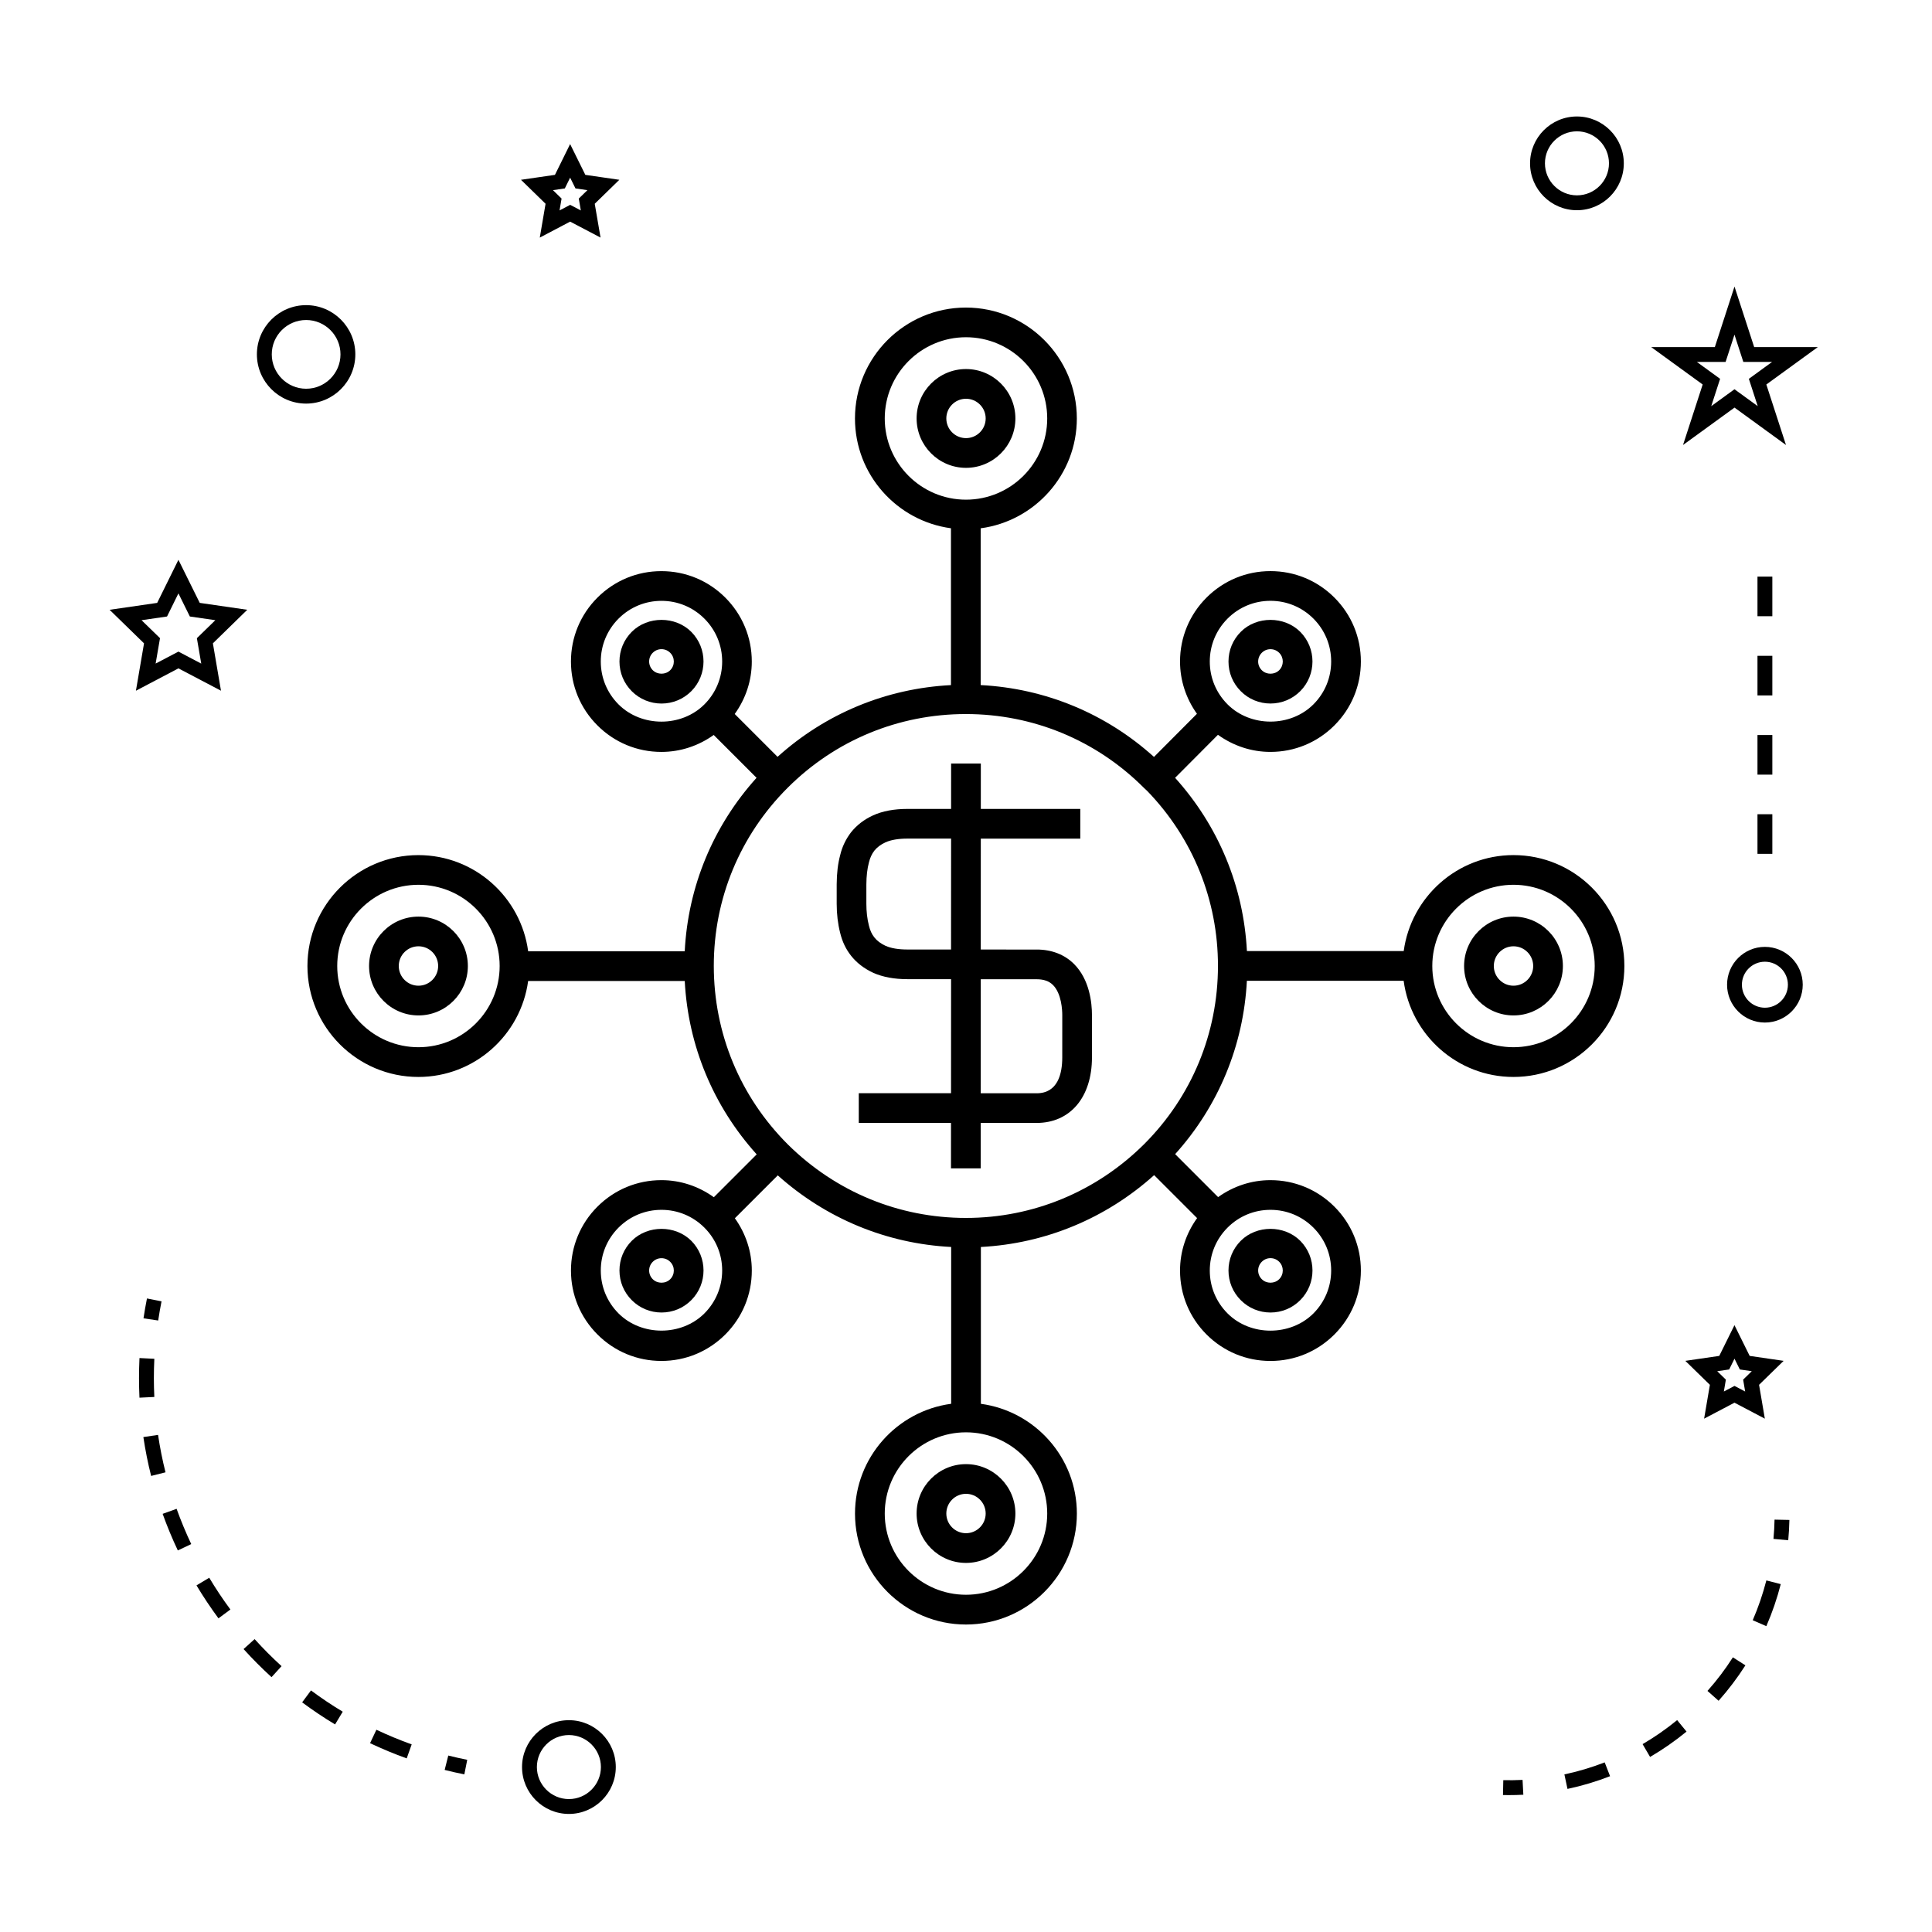
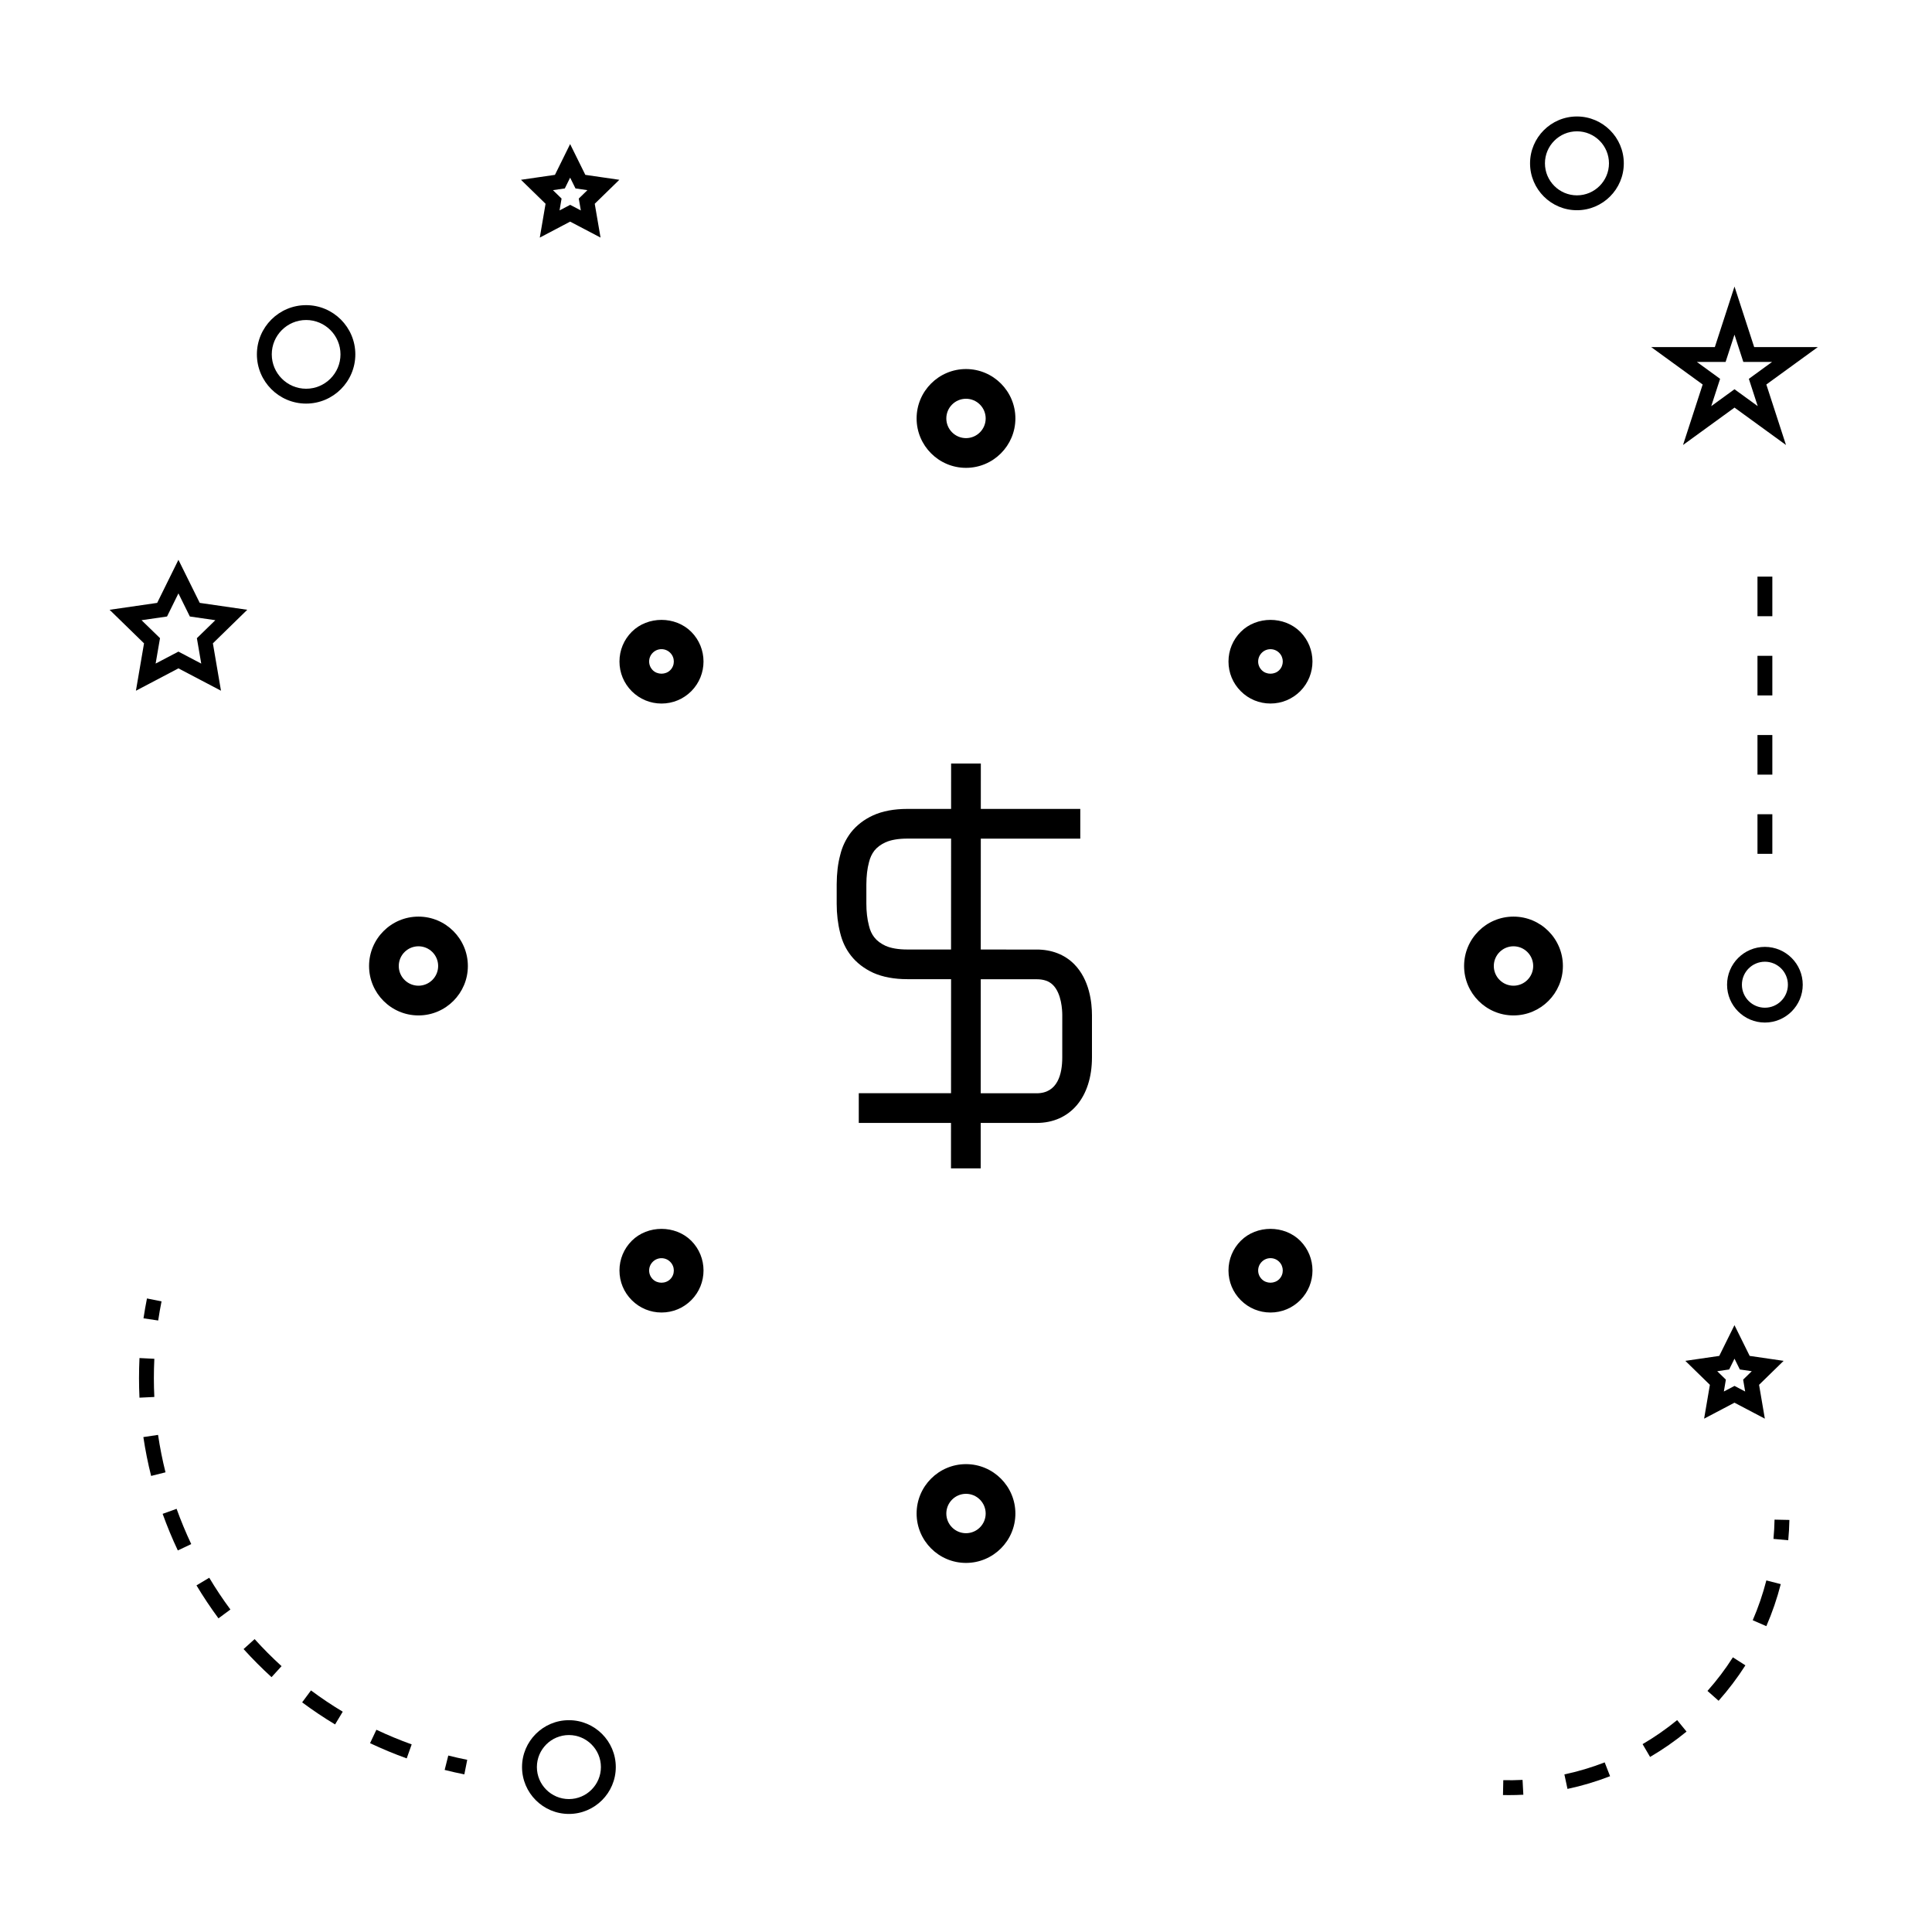
<svg xmlns="http://www.w3.org/2000/svg" fill="#000000" width="800px" height="800px" version="1.1" viewBox="144 144 512 512">
  <g>
    <path d="m413.09 254.89c0-7.215-5.871-13.09-13.09-13.09-7.215 0-13.09 5.871-13.09 13.09 0 7.215 5.871 13.094 13.09 13.094s13.09-5.875 13.09-13.094zm-18.305 0c0-2.875 2.34-5.215 5.215-5.215s5.215 2.34 5.215 5.215c0.004 2.879-2.336 5.219-5.211 5.219-2.879 0-5.219-2.34-5.219-5.219z" />
    <path d="m386.91 545.1c0 7.215 5.871 13.09 13.09 13.09 7.215 0 13.09-5.871 13.09-13.09-0.004-7.215-5.875-13.09-13.09-13.09-7.219 0-13.09 5.875-13.09 13.09zm18.305 0c0 2.875-2.34 5.215-5.215 5.215s-5.215-2.34-5.215-5.215 2.34-5.223 5.215-5.223 5.215 2.348 5.215 5.223z" />
    <path d="m545.09 386.91c-7.215 0-13.09 5.871-13.09 13.094s5.871 13.094 13.09 13.094c7.223 0 13.094-5.871 13.094-13.094 0.004-7.223-5.871-13.094-13.094-13.094zm0 18.312c-2.875 0-5.215-2.34-5.215-5.223 0-2.883 2.34-5.223 5.215-5.223 2.883 0 5.223 2.34 5.223 5.223 0 2.883-2.34 5.223-5.223 5.223z" />
-     <path d="m545.09 370.61c-14.855 0-27.145 11.094-29.09 25.426h-41.555c-0.891-17.125-7.535-33.152-19.031-45.906l11.355-11.402c4.039 2.906 8.844 4.535 13.914 4.535 6.398 0 12.41-2.492 16.941-7.016 4.527-4.523 7.023-10.543 7.023-16.945 0-6.398-2.492-12.418-7.023-16.941-4.523-4.523-10.543-7.012-16.941-7.012s-12.406 2.492-16.934 7.012c-4.527 4.527-7.027 10.543-7.027 16.945 0 5.047 1.605 9.824 4.481 13.855l-11.383 11.43c-12.754-11.508-28.789-18.148-45.93-19.039v-41.547c14.363-1.922 25.484-14.223 25.484-29.102 0-16.207-13.188-29.395-29.398-29.395-16.211 0-29.398 13.184-29.398 29.395 0 14.863 11.094 27.148 25.438 29.094v41.562c-17.16 0.883-33.203 7.519-45.953 19.008l-11.352-11.352c2.906-4.039 4.523-8.832 4.523-13.902 0-6.402-2.5-12.418-7.027-16.945-4.523-4.523-10.539-7.012-16.934-7.012-6.398 0-12.41 2.492-16.941 7.012-4.527 4.523-7.023 10.543-7.023 16.941 0 6.402 2.492 12.418 7.023 16.941 4.523 4.523 10.543 7.016 16.941 7.016 5.055 0 9.836-1.609 13.871-4.492l11.352 11.355c-11.508 12.762-18.156 28.812-19.035 45.969h-41.492c-1.914-14.363-14.219-25.484-29.094-25.484-16.211 0-29.398 13.184-29.398 29.395 0 16.211 13.188 29.395 29.398 29.395 14.855 0 27.145-11.094 29.09-25.426h41.5c0.902 17.137 7.551 33.172 19.07 45.945l-11.355 11.352c-4.039-2.902-8.836-4.523-13.902-4.523-6.398 0-12.41 2.492-16.941 7.012-4.527 4.523-7.023 10.543-7.023 16.941 0 6.398 2.492 12.418 7.023 16.945 4.523 4.523 10.543 7.016 16.941 7.016s12.406-2.492 16.934-7.012c4.527-4.527 7.027-10.547 7.027-16.945 0-5.047-1.609-9.836-4.488-13.859l11.367-11.367c12.82 11.477 28.875 18.102 45.953 18.98v41.555c-14.363 1.922-25.484 14.223-25.484 29.102 0 16.207 13.188 29.395 29.398 29.395 16.211 0 29.398-13.184 29.398-29.395 0-14.863-11.094-27.148-25.438-29.094v-41.562c17.086-0.902 33.121-7.547 45.914-19.039l11.387 11.387c-2.906 4.035-4.523 8.832-4.523 13.898 0 6.402 2.5 12.422 7.027 16.945 4.523 4.523 10.539 7.016 16.934 7.016 6.398 0 12.41-2.492 16.941-7.016 4.527-4.523 7.023-10.543 7.023-16.945s-2.492-12.418-7.023-16.941c-4.523-4.523-10.543-7.016-16.941-7.016-5.055 0-9.836 1.609-13.871 4.492l-11.383-11.387c11.484-12.746 18.117-28.785 19.008-45.938h41.547c1.914 14.363 14.219 25.484 29.094 25.484 16.211 0 29.398-13.184 29.398-29.395 0.016-16.215-13.172-29.398-29.387-29.398zm-75.766-62.68c3.039-3.039 7.074-4.707 11.367-4.707 4.293 0 8.332 1.668 11.371 4.707 3.039 3.039 4.711 7.078 4.711 11.371 0 4.297-1.668 8.332-4.711 11.371-6.078 6.078-16.664 6.082-22.738 0-3.043-3.039-4.719-7.074-4.719-11.371 0.004-4.289 1.676-8.324 4.719-11.371zm-138.66 22.75c-6.078 6.078-16.664 6.082-22.738 0-3.043-3.039-4.711-7.074-4.711-11.371 0-4.293 1.676-8.332 4.711-11.371 3.039-3.039 7.078-4.707 11.371-4.707s8.328 1.668 11.367 4.707c3.043 3.039 4.719 7.078 4.719 11.371 0 4.293-1.676 8.336-4.719 11.371zm-75.766 90.844c-11.871 0-21.527-9.652-21.527-21.523s9.656-21.523 21.527-21.523c11.867 0 21.516 9.652 21.516 21.523 0 11.875-9.656 21.523-21.516 21.523zm75.766 70.551c-6.078 6.07-16.664 6.07-22.738 0-3.039-3.043-4.711-7.078-4.711-11.379 0-4.293 1.668-8.332 4.711-11.371 3.039-3.039 7.078-4.707 11.371-4.707s8.328 1.676 11.367 4.711c3.043 3.039 4.719 7.074 4.719 11.367 0 4.293-1.676 8.336-4.719 11.379zm138.66-22.75c3.039-3.039 7.074-4.707 11.367-4.707 4.293 0 8.332 1.676 11.371 4.711 3.043 3.039 4.711 7.074 4.711 11.371 0 4.297-1.676 8.332-4.711 11.379-6.078 6.07-16.664 6.078-22.738 0-3.043-3.039-4.719-7.078-4.719-11.379 0.004-4.297 1.676-8.336 4.719-11.375zm-90.855-214.43c0-11.867 9.656-21.523 21.527-21.523s21.527 9.652 21.527 21.523c0 11.871-9.656 21.523-21.527 21.523s-21.527-9.656-21.527-21.523zm43.055 290.21c0 11.867-9.656 21.523-21.527 21.523s-21.527-9.652-21.527-21.523c0-11.871 9.656-21.523 21.527-21.523s21.527 9.656 21.527 21.523zm25.691-97.898c-12.68 12.609-29.461 19.559-47.254 19.559-17.734 0-34.488-6.922-47.18-19.484-12.652-12.648-19.617-29.453-19.617-47.316 0-17.82 6.941-34.574 19.555-47.18 12.609-12.605 29.391-19.555 47.246-19.555 17.816 0 34.574 6.941 47.18 19.555l0.93 0.875c12.07 12.512 18.699 28.902 18.699 46.305-0.004 17.859-6.953 34.637-19.559 47.242zm97.875-25.684c-11.867 0-21.516-9.652-21.516-21.523s9.652-21.523 21.516-21.523c11.871 0 21.527 9.652 21.527 21.523 0 11.875-9.656 21.523-21.527 21.523z" />
    <path d="m254.9 386.91c-7.223 0-13.094 5.871-13.094 13.094s5.871 13.094 13.094 13.094c7.215 0 13.09-5.871 13.09-13.094-0.004-7.223-5.875-13.094-13.09-13.094zm0 18.312c-2.883 0-5.223-2.34-5.223-5.223 0-2.883 2.34-5.223 5.223-5.223 2.875 0 5.215 2.34 5.215 5.223 0 2.883-2.344 5.223-5.215 5.223z" />
    <path d="m480.69 330.44c2.977 0 5.773-1.16 7.883-3.266 4.328-4.344 4.328-11.402-0.004-15.742-4.215-4.207-11.555-4.203-15.738-0.004-2.109 2.106-3.269 4.902-3.269 7.879-0.004 2.977 1.16 5.777 3.258 7.871 2.098 2.102 4.894 3.262 7.871 3.262zm-2.297-13.449c0.609-0.613 1.426-0.949 2.297-0.949s1.691 0.336 2.309 0.957c1.27 1.27 1.27 3.344 0 4.613-1.223 1.227-3.387 1.242-4.613 0-0.621-0.621-0.965-1.438-0.961-2.309 0.008-0.871 0.344-1.691 0.969-2.312z" />
    <path d="m311.43 472.82c-2.106 2.106-3.266 4.902-3.266 7.871 0 2.977 1.16 5.773 3.266 7.871 2.106 2.106 4.902 3.266 7.879 3.266 2.977 0 5.773-1.16 7.879-3.266 4.336-4.34 4.336-11.402 0-15.75-4.219-4.199-11.547-4.199-15.758 0.008zm10.184 10.184c-1.238 1.234-3.387 1.238-4.625 0-0.613-0.613-0.961-1.434-0.961-2.305 0-0.871 0.34-1.691 0.961-2.305 0.613-0.621 1.438-0.961 2.309-0.961s1.695 0.34 2.305 0.957c1.289 1.27 1.289 3.344 0.012 4.613z" />
    <path d="m480.69 491.83c2.977 0 5.773-1.16 7.879-3.266 4.336-4.34 4.336-11.402 0-15.75-4.215-4.203-11.551-4.199-15.742 0-2.106 2.106-3.269 4.906-3.266 7.879 0 2.977 1.16 5.773 3.258 7.867 2.098 2.106 4.894 3.269 7.871 3.269zm-2.297-13.449c0.609-0.613 1.422-0.957 2.297-0.957s1.695 0.34 2.305 0.957c1.273 1.273 1.273 3.348 0.004 4.617-1.234 1.234-3.375 1.25-4.617-0.004-0.613-0.613-0.957-1.434-0.957-2.297 0.004-0.879 0.344-1.695 0.969-2.316z" />
    <path d="m311.43 311.43c-2.106 2.106-3.266 4.902-3.266 7.879 0 2.969 1.16 5.773 3.266 7.879 2.106 2.098 4.906 3.258 7.879 3.258 2.969 0 5.773-1.16 7.883-3.266 4.328-4.344 4.328-11.402-0.004-15.742-4.219-4.215-11.547-4.215-15.758-0.008zm10.184 10.18c-1.227 1.234-3.391 1.234-4.625 0-0.613-0.621-0.961-1.438-0.961-2.309 0-0.871 0.34-1.691 0.961-2.309 0.621-0.621 1.438-0.957 2.309-0.957s1.691 0.336 2.309 0.957c1.285 1.273 1.285 3.348 0.008 4.617z" />
    <path d="m418.74 395.64h-0.02l-14.395-0.004h-0.414l0.012-29.391h26.363v-7.875h-26.359l0.004-12.027h-7.875l-0.004 12.027h-11.562c-3.543 0-6.598 0.57-9.102 1.707-2.383 1.09-4.352 2.598-5.902 4.555-1.379 1.828-2.309 3.809-2.816 5.941-0.613 2.262-0.918 4.801-0.938 7.781v5.152c0 2.734 0.316 5.332 0.906 7.66 0.562 2.352 1.512 4.352 2.902 6.113 1.48 1.879 3.441 3.394 5.898 4.535 2.508 1.113 5.547 1.676 9.031 1.676h11.578v2.769l-0.012 27.453-21.383 0.004h-3.066v7.875h24.441l-0.004 12.039h7.875l0.004-12.039h14.809c8.91 0 14.672-6.816 14.672-17.375v-11.184c0-3.289-0.621-9.43-4.769-13.578-2.508-2.496-5.922-3.816-9.875-3.816zm-22.703-0.012h-11.578c-2.379 0-4.344-0.336-5.785-0.977-1.258-0.582-2.262-1.332-2.965-2.231-0.676-0.859-1.129-1.836-1.438-3.133-0.453-1.758-0.676-3.707-0.676-5.777v-5.133c0.016-2.242 0.234-4.176 0.691-5.863 0.289-1.191 0.754-2.195 1.418-3.07 0.719-0.898 1.711-1.648 2.949-2.211 1.453-0.66 3.422-0.996 5.836-0.996h11.562zm29.473 28.598c0 4.336-1.18 9.504-6.801 9.504h-14.809l0.012-30.223 14.816 0.004h0.012c1.875 0 3.285 0.5 4.309 1.523 2.289 2.289 2.465 6.707 2.465 8.008z" />
    <path d="m307.19 612.29c0-6.848-5.574-12.422-12.422-12.422s-12.422 5.574-12.422 12.422c0 6.848 5.574 12.422 12.422 12.422s12.422-5.574 12.422-12.422zm-20.91 0c0-4.68 3.809-8.484 8.484-8.484s8.484 3.809 8.484 8.484-3.809 8.484-8.484 8.484c-4.672 0-8.484-3.805-8.484-8.484z" />
    <path d="m180.02 327.05 11.266-5.926 11.277 5.922-2.144-12.555 9.109-8.891-12.594-1.828-5.648-11.414-5.633 11.418-12.609 1.828 9.125 8.891zm1.488-18.691 6.758-0.98 3.019-6.125 3.027 6.125 6.754 0.98-4.891 4.766 1.156 6.738-6.047-3.18-6.039 3.168 1.16-6.734z" />
    <path d="m288.58 198-1.531 8.965 8.047-4.231 8.055 4.227-1.539-8.961 6.519-6.352-9.012-1.309-4.031-8.156-4.023 8.156-9 1.309zm5.102-4.062 1.41-2.859 1.418 2.859 3.16 0.457-2.289 2.227 0.547 3.148-2.828-1.484-2.816 1.48 0.539-3.144-2.289-2.227z" />
    <path d="m590.63 504.64 6.508 6.352-1.531 8.969 8.047-4.234 8.047 4.234-1.531-8.969 6.508-6.352-8.996-1.312-4.031-8.145-4.031 8.145zm13.027-0.574 1.418 2.859 3.164 0.461-2.289 2.231 0.535 3.148-2.824-1.484-2.824 1.484 0.535-3.148-2.289-2.231 3.164-0.461z" />
    <path d="m603.66 219.94-5.211 16.043h-16.863l13.641 9.914-5.207 16.031 13.645-9.91 13.641 9.91-5.207-16.031 13.641-9.914h-16.863zm3.805 24.457 2.348 7.231-6.156-4.473-6.16 4.477 2.348-7.238-6.156-4.477h7.613l2.352-7.231 2.348 7.231h7.613z" />
    <path d="m549.48 187.29c0 6.848 5.574 12.422 12.422 12.422 6.848 0 12.422-5.574 12.422-12.422 0-6.848-5.574-12.422-12.422-12.422-6.848-0.004-12.422 5.57-12.422 12.422zm12.43-8.488c4.68 0 8.484 3.809 8.484 8.484 0 4.676-3.809 8.484-8.484 8.484s-8.484-3.809-8.484-8.484c-0.004-4.676 3.801-8.484 8.484-8.484z" />
    <path d="m601.69 404.96c0 5.531 4.496 10.027 10.027 10.027s10.027-4.496 10.027-10.027-4.496-10.027-10.027-10.027c-5.531-0.004-10.027 4.5-10.027 10.027zm10.027-6.094c3.363 0 6.094 2.734 6.094 6.094s-2.734 6.094-6.094 6.094-6.094-2.734-6.094-6.094 2.731-6.094 6.094-6.094z" />
    <path d="m212.08 237.91c0 7.195 5.852 13.047 13.043 13.047s13.043-5.852 13.043-13.047c0-7.195-5.852-13.043-13.043-13.043s-13.043 5.852-13.043 13.043zm13.047-9.105c5.023 0 9.105 4.082 9.105 9.105 0 5.027-4.082 9.109-9.105 9.109s-9.105-4.09-9.105-9.109c-0.008-5.023 4.082-9.105 9.105-9.105z" />
    <path d="m261.84 613.05c1.715 0.438 3.453 0.824 5.215 1.176l0.766-3.856c-1.691-0.34-3.371-0.719-5.023-1.133z" />
    <path d="m224.07 595.14c2.797 2.082 5.734 4.051 8.727 5.852l2.031-3.375c-2.883-1.73-5.711-3.625-8.414-5.637z" />
    <path d="m208.55 581.02c2.336 2.586 4.832 5.09 7.41 7.441l2.656-2.914c-2.488-2.262-4.891-4.676-7.141-7.168z" />
    <path d="m253.1 606.28c-3.152-1.129-6.297-2.434-9.352-3.879l-1.68 3.559c3.168 1.5 6.438 2.856 9.715 4.031z" />
    <path d="m194.68 553.2c-1.422-3.019-2.734-6.168-3.879-9.348l-3.699 1.332c1.191 3.301 2.539 6.566 4.023 9.699z" />
    <path d="m196.07 564.14c1.777 2.969 3.742 5.91 5.824 8.738l3.168-2.34c-2.016-2.723-3.906-5.551-5.609-8.418z" />
    <path d="m180.84 509.23c0 1.73 0.043 3.453 0.121 5.168l3.938-0.188c-0.078-1.656-0.121-3.316-0.121-4.981 0-1.707 0.043-3.422 0.125-5.137l-3.938-0.195c-0.082 1.785-0.125 3.559-0.125 5.332z" />
    <path d="m187.86 534.18c-0.812-3.238-1.477-6.57-1.973-9.918l-3.894 0.578c0.52 3.473 1.207 6.938 2.059 10.297z" />
    <path d="m186.81 488.87-3.863-0.766c-0.348 1.754-0.656 3.512-0.918 5.266l3.894 0.578c0.25-1.691 0.551-3.387 0.887-5.078z" />
    <path d="m618.21 546.8-3.938-0.082c-0.035 1.715-0.125 3.418-0.285 5.106l3.914 0.355c0.172-1.777 0.273-3.57 0.309-5.379z" />
    <path d="m569.26 611.05c-3.465 1.344-7.059 2.414-10.68 3.184l0.82 3.848c3.824-0.812 7.625-1.945 11.285-3.371z" />
    <path d="m590.95 602.89-2.492-3.043c-2.875 2.356-5.957 4.496-9.156 6.367l1.988 3.394c3.371-1.973 6.633-4.238 9.66-6.719z" />
    <path d="m608.49 573.38 3.609 1.57c1.559-3.586 2.844-7.332 3.82-11.141l-3.816-0.98c-0.93 3.602-2.141 7.156-3.613 10.551z" />
    <path d="m596.5 592.11 2.945 2.613c2.613-2.938 5-6.098 7.106-9.391l-3.32-2.121c-1.984 3.121-4.254 6.117-6.731 8.898z" />
    <path d="m547.7 619.62-0.207-3.93c-1.684 0.082-3.394 0.109-5.106 0.078l-0.082 3.938c0.516 0.012 1.02 0.016 1.527 0.016 1.293 0 2.578-0.031 3.867-0.102z" />
    <path d="m609.75 317.8h3.938v10.496h-3.938z" />
    <path d="m609.75 338.79h3.938v10.496h-3.938z" />
    <path d="m609.75 359.78h3.938v10.496h-3.938z" />
    <path d="m609.75 296.81h3.938v10.496h-3.938z" />
  </g>
</svg>